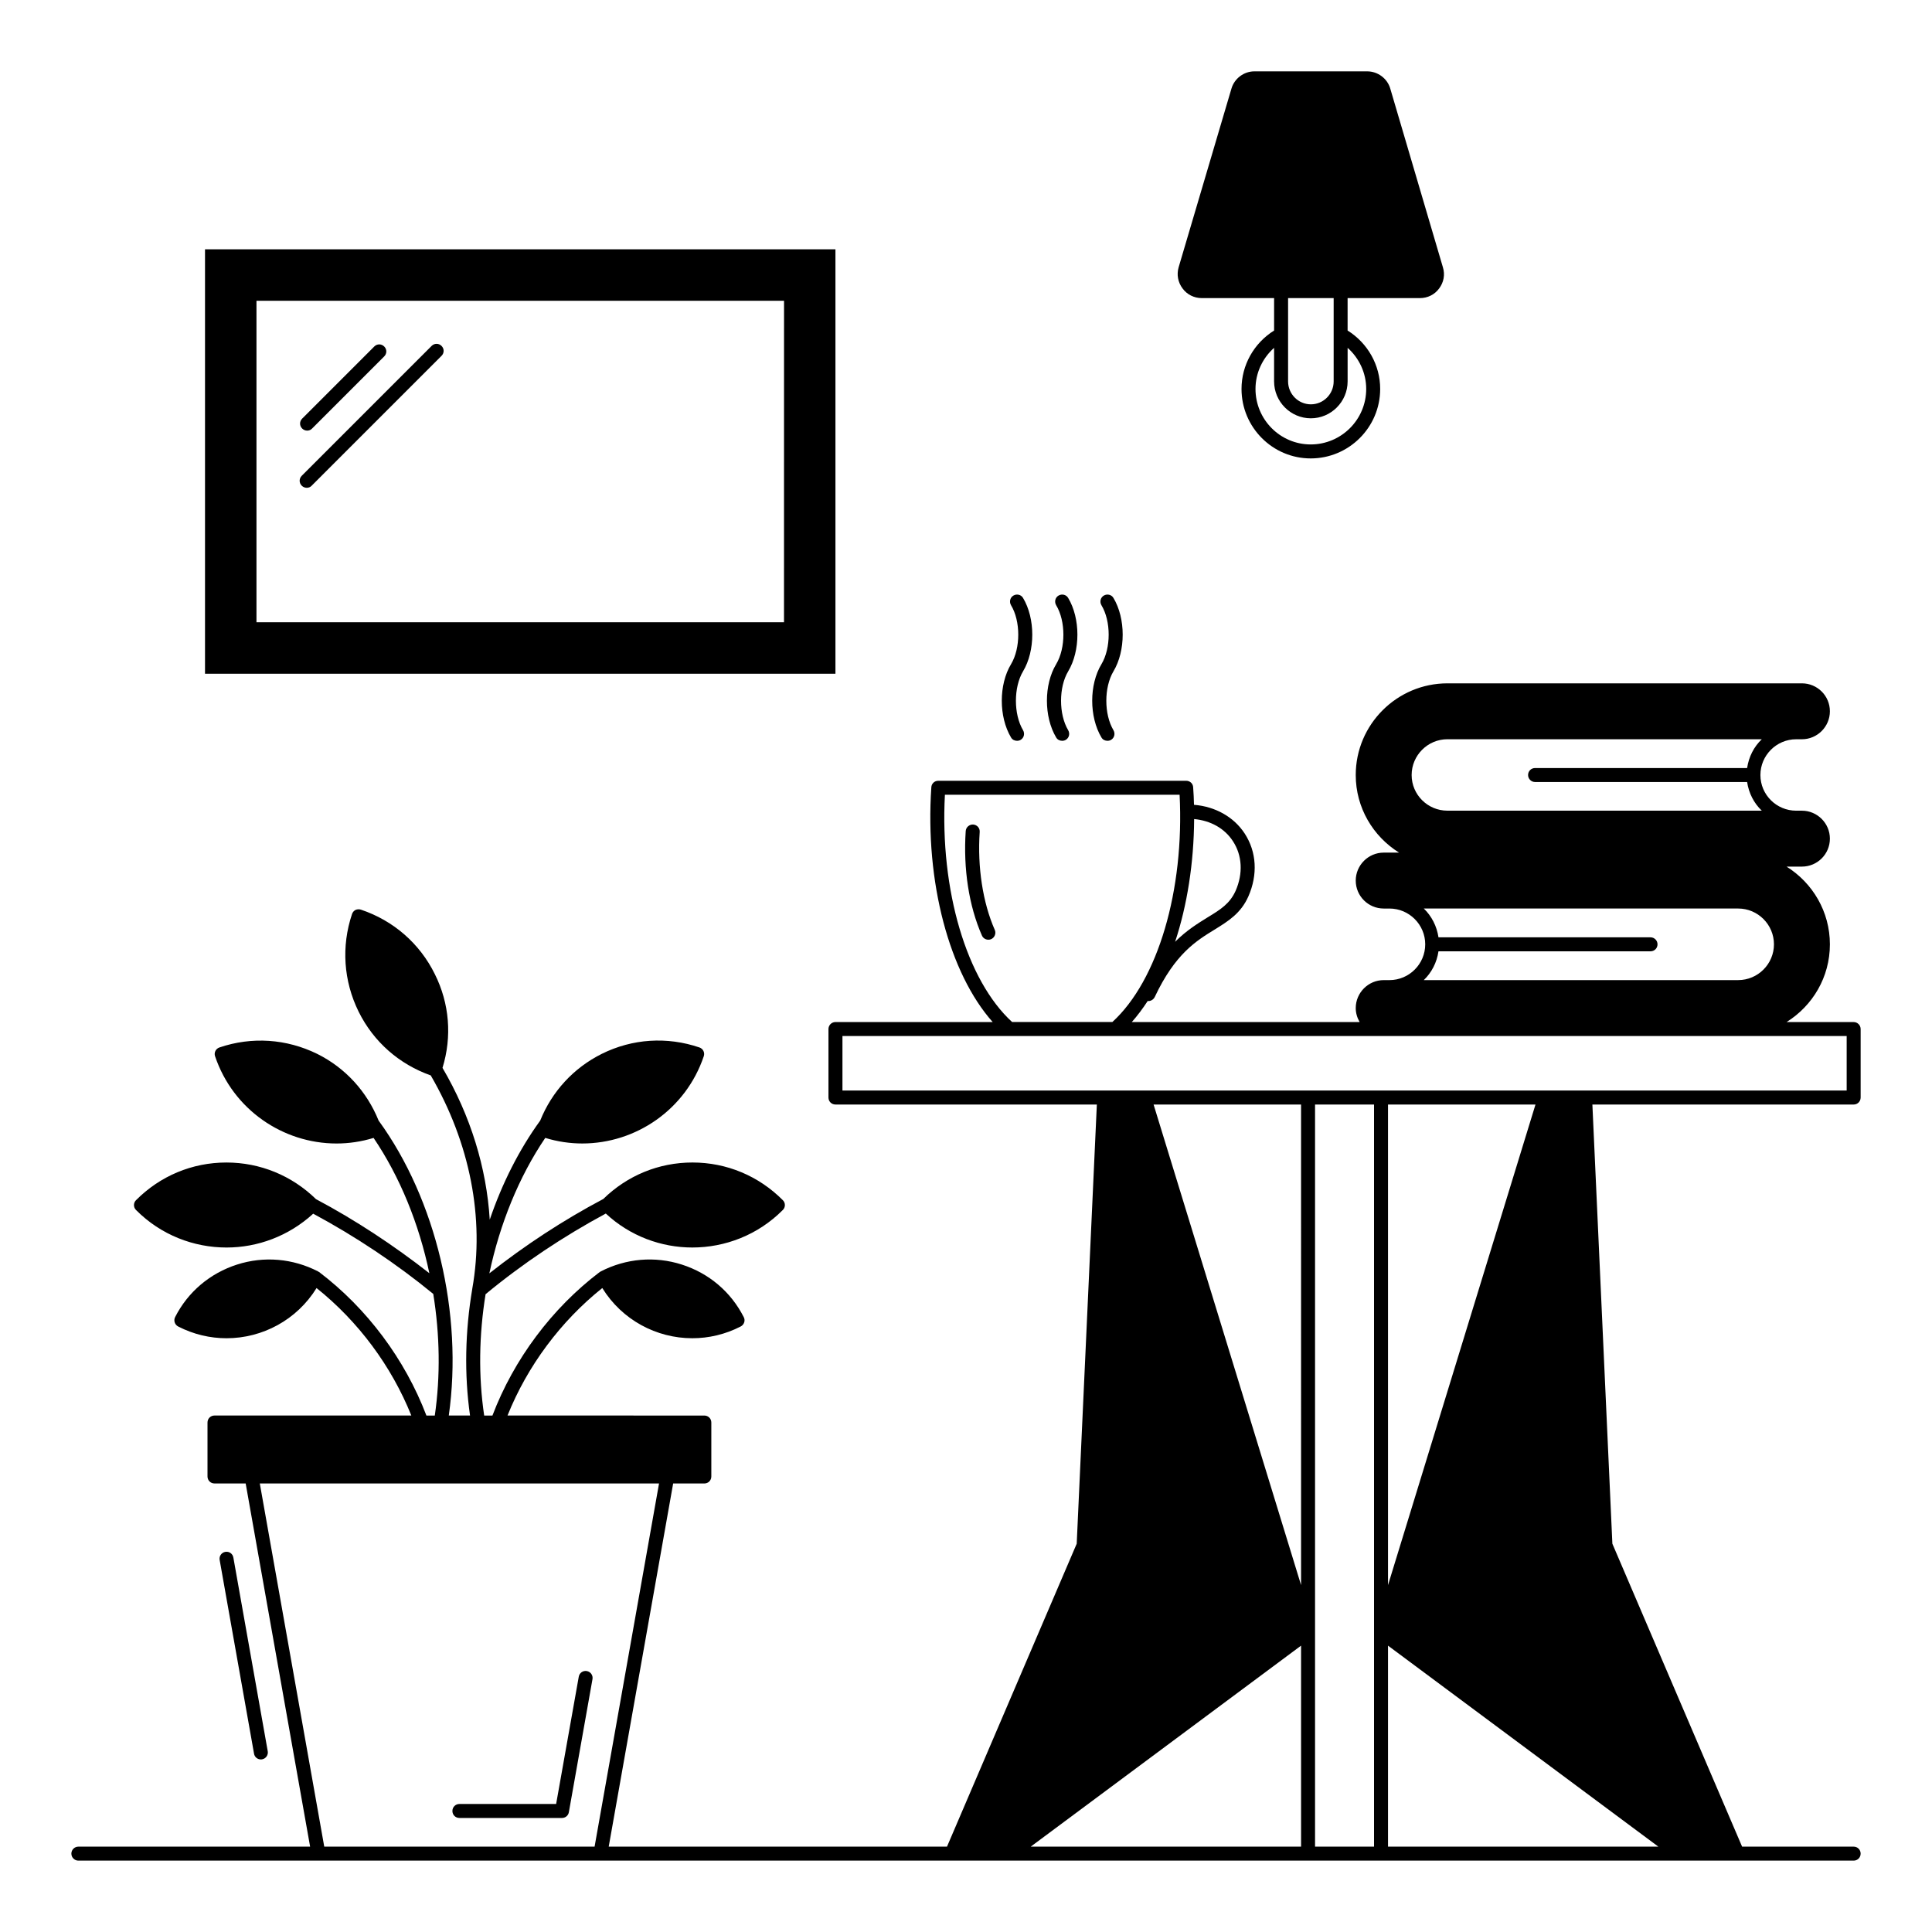
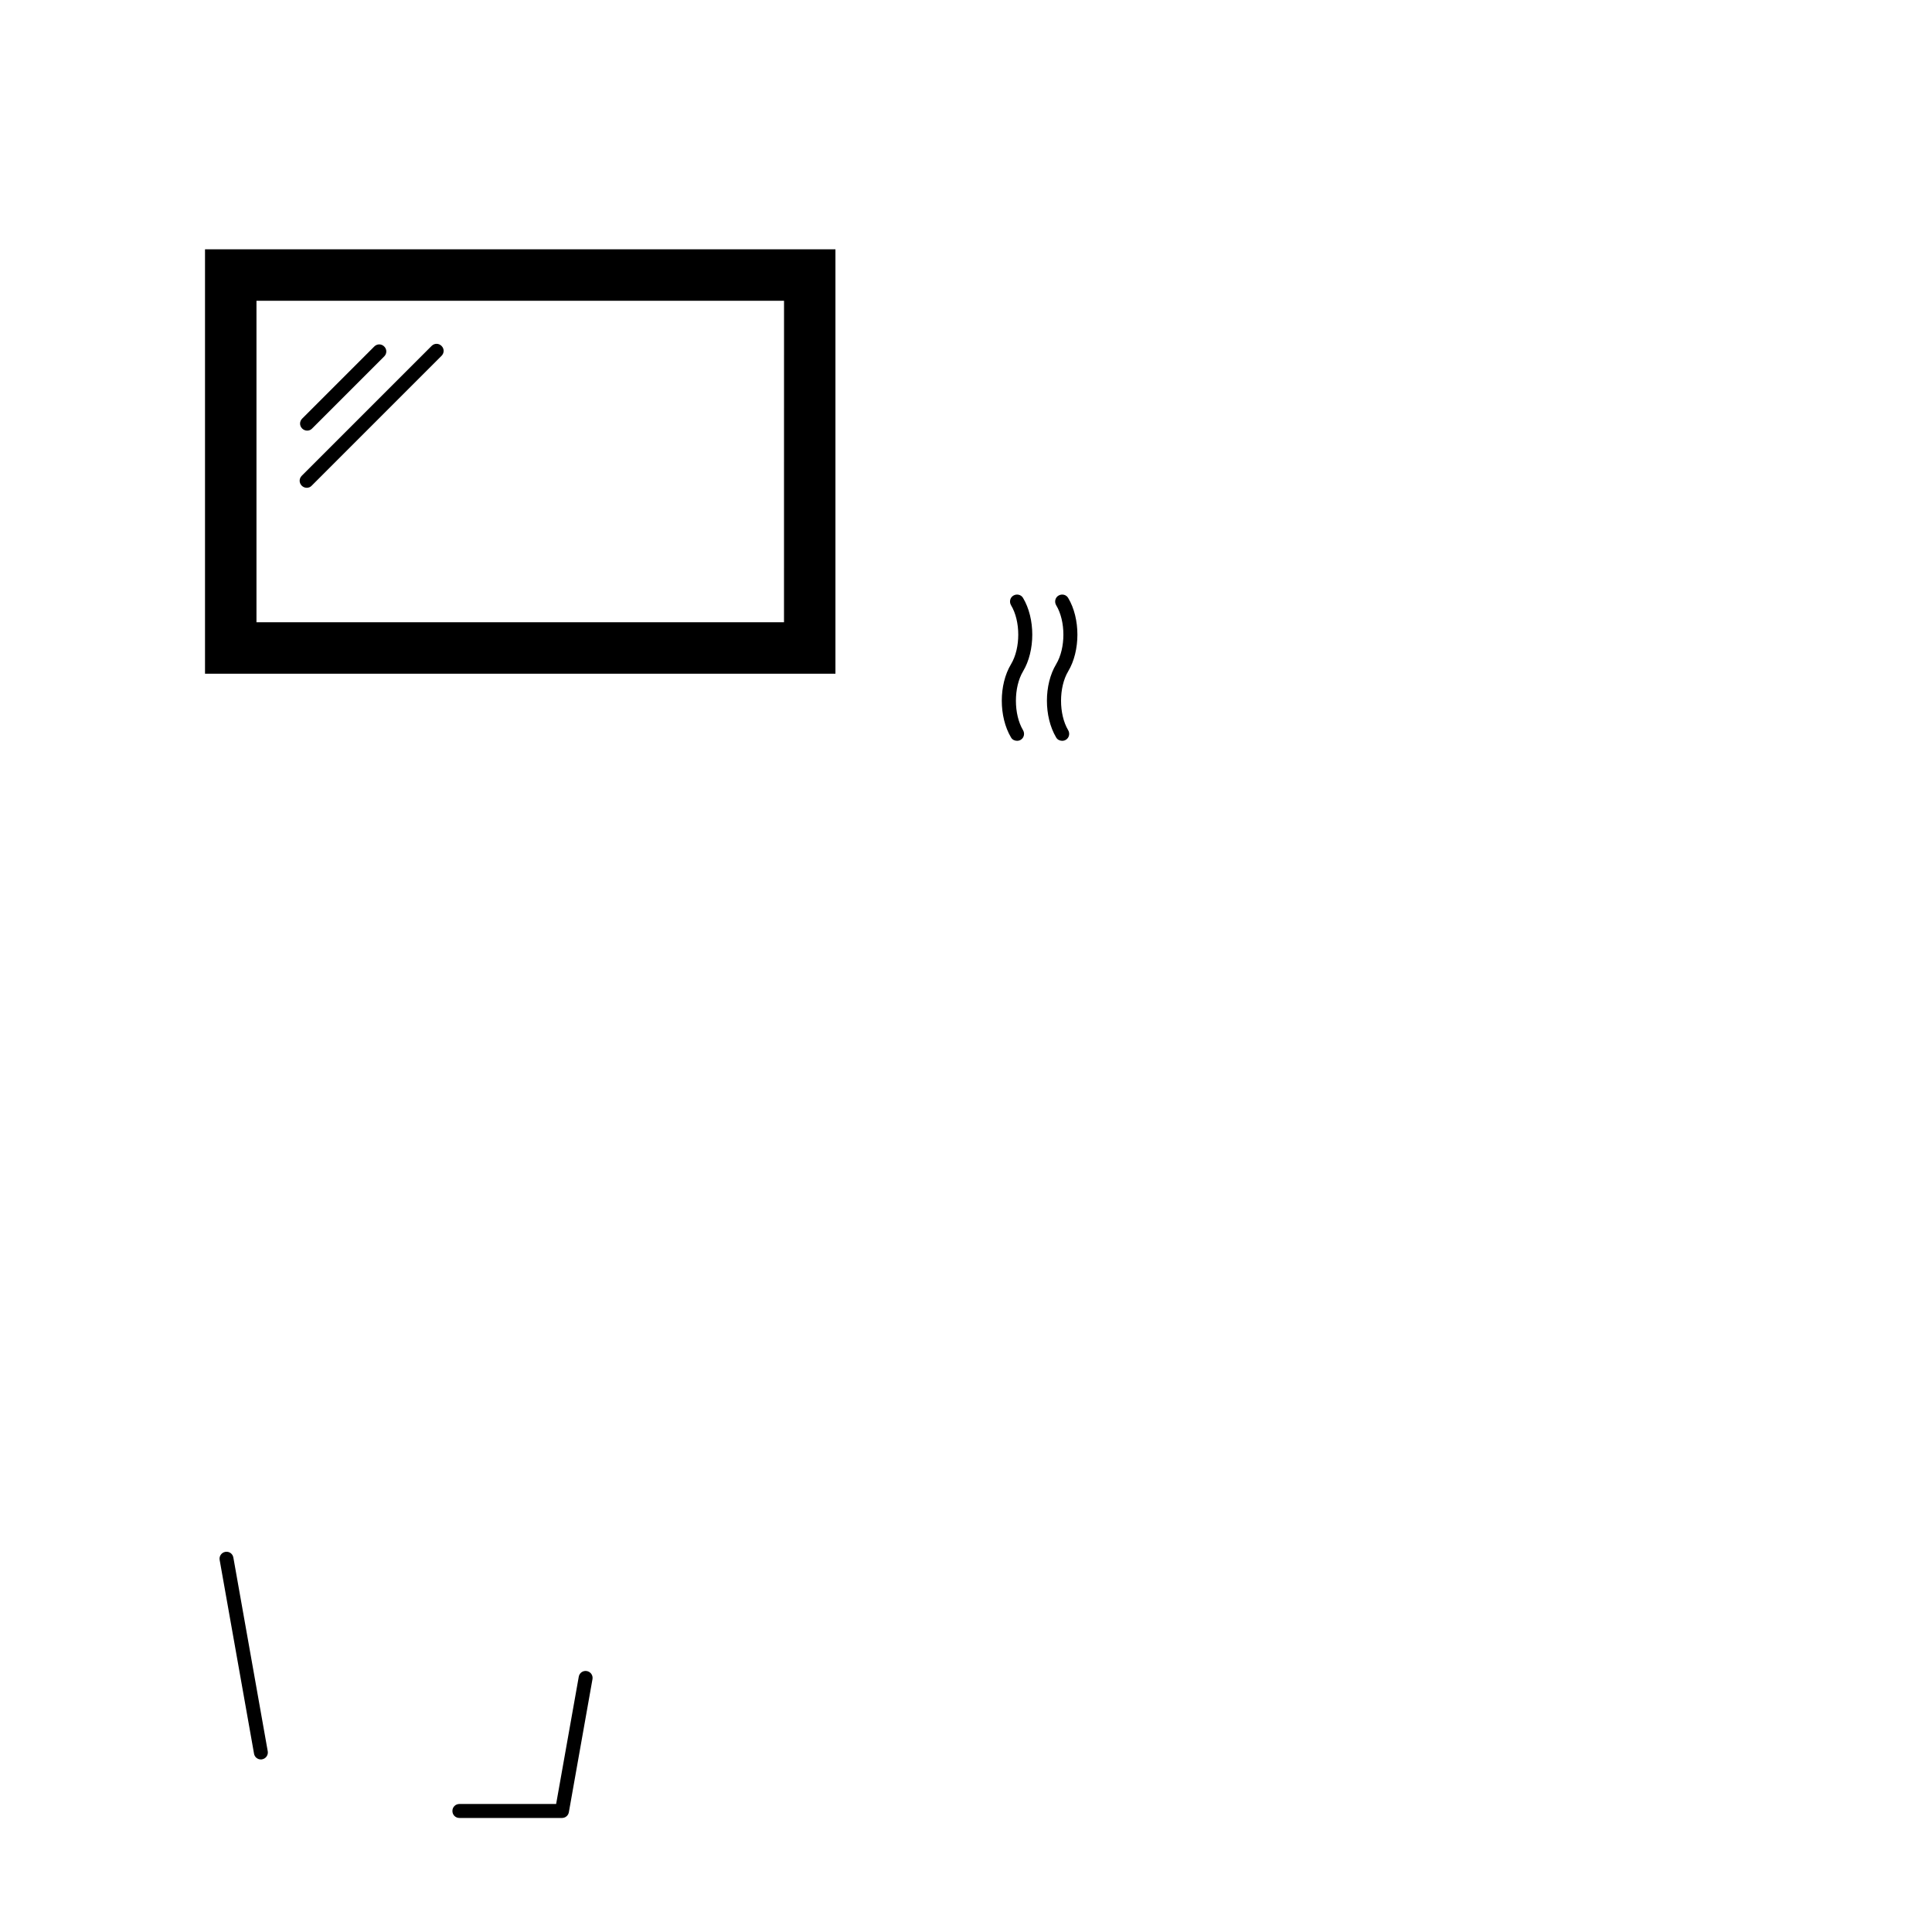
<svg xmlns="http://www.w3.org/2000/svg" fill="#000000" width="800px" height="800px" version="1.1" viewBox="144 144 512 512">
  <g>
-     <path d="m637.09 434.86v-18.152c0-1-0.816-1.852-1.852-1.852h-17.781c6.891-4.297 11.484-11.891 11.484-20.598 0-8.668-4.594-16.301-11.484-20.598h4.074c4.074 0 7.41-3.297 7.41-7.41 0-4.074-3.336-7.41-7.41-7.41h-1.52c-5.223 0-9.484-4.223-9.484-9.445 0-5.223 4.262-9.484 9.484-9.484h1.52c4.074 0 7.41-3.336 7.41-7.41 0-4.113-3.336-7.41-7.41-7.41h-93.945c-13.375 0-24.301 10.891-24.301 24.301 0 8.668 4.594 16.262 11.484 20.559h-4.074c-4.074 0-7.41 3.336-7.41 7.41 0 4.113 3.336 7.41 7.41 7.41h1.52c5.223 0 9.484 4.262 9.484 9.484s-4.262 9.484-9.484 9.484h-1.52c-4.074 0-7.41 3.336-7.41 7.41 0 1.371 0.406 2.629 1.039 3.703h-60.383c1.48-1.668 2.891-3.555 4.223-5.594 0.035 0 0.109 0.035 0.148 0.035 0.703 0 1.371-0.406 1.703-1.074 5.41-11.484 11.004-14.891 15.965-17.93 3.519-2.188 6.852-4.223 8.855-8.742 2.519-5.742 2.188-11.781-0.965-16.633-2.891-4.445-7.852-7.188-13.449-7.633-0.035-1.555-0.109-3.074-0.223-4.629-0.035-1-0.852-1.742-1.852-1.742l-65.719 0.004c-0.965 0-1.777 0.742-1.816 1.742-1.703 25.078 4.777 49.27 16.262 62.199l-41.672-0.004c-1.039 0-1.852 0.852-1.852 1.852v18.152c0 1.039 0.816 1.852 1.852 1.852h69.273l-5.336 116.39-34.375 80.281h-89.648l17.078-96.242h8.262c1.039 0 1.852-0.816 1.852-1.852v-14.301c0-1.039-0.816-1.852-1.852-1.852l-52.16-0.004c5.262-13.113 14.078-24.969 25.117-33.785 5.223 8.445 14.336 13.301 23.855 13.301 4.336 0 8.707-1 12.816-3.113 0.926-0.48 1.297-1.594 0.816-2.481-3.406-6.707-9.223-11.633-16.41-13.93-7.148-2.297-14.781-1.629-21.484 1.816-0.035 0.035-0.074 0.035-0.074 0.074-0.074 0.035-0.148 0.035-0.184 0.074-12.707 9.633-22.781 23.152-28.449 38.047h-2.188c-1.555-10.445-1.371-21.41 0.371-32.156 9.855-8.148 20.598-15.301 31.859-21.375 6.445 6 14.707 9 22.93 9 8.668 0 17.375-3.297 23.969-9.93 0.742-0.703 0.742-1.891 0.035-2.594-6.41-6.445-14.891-10.004-23.969-10.004-8.93 0-17.262 3.445-23.633 9.668-10.633 5.629-20.746 12.262-30.191 19.707 2.777-13.078 7.816-25.562 14.816-35.895 3.262 1 6.559 1.48 9.816 1.48 14.188 0 27.414-8.965 32.191-23.117 0.332-0.965-0.184-2-1.148-2.332-8.594-2.926-17.781-2.332-25.895 1.703-7.484 3.742-13.188 9.965-16.301 17.672-5.594 7.707-10.113 16.672-13.375 26.266-0.852-13.742-5.074-27.523-12.52-40.23 2.555-8.297 1.852-17.078-2.039-24.855-4-8.113-10.965-14.188-19.598-17.078-0.48-0.148-0.965-0.109-1.406 0.074-0.445 0.223-0.777 0.629-0.926 1.074-2.891 8.594-2.258 17.781 1.742 25.895 3.965 8 10.742 13.93 19.113 16.891 10.371 17.855 14.336 37.824 11.004 56.531v0.035c-1.891 11.188-2.148 22.633-0.594 33.562l-5.629 0.004c3.816-26.895-3.371-57.27-18.598-78.164-3.113-7.707-8.816-13.965-16.262-17.672-8.148-4-17.336-4.629-25.93-1.703-0.965 0.332-1.48 1.371-1.148 2.332 4.777 14.152 18.004 23.117 32.191 23.117 3.262 0 6.559-0.48 9.816-1.48 7 10.336 12.039 22.781 14.781 35.859-9.371-7.336-19.633-14.113-30.043-19.633-6.41-6.262-14.816-9.707-23.746-9.707-9.074 0-17.559 3.555-23.969 10.004-0.703 0.703-0.703 1.891 0.035 2.594 6.594 6.633 15.301 9.93 23.969 9.93 8.223 0 16.449-3 22.969-8.965 11.113 5.965 22.078 13.262 31.82 21.266 1.742 10.781 1.926 21.781 0.406 32.23h-2.223c-5.668-14.891-15.742-28.414-28.449-38.047-0.035-0.035-0.109-0.035-0.184-0.074-0.035-0.035-0.035-0.074-0.074-0.074-6.707-3.445-14.336-4.113-21.484-1.816s-13.004 7.223-16.41 13.93c-0.445 0.891-0.109 2 0.816 2.481 4.113 2.113 8.484 3.113 12.816 3.113 9.52 0 18.633-4.852 23.855-13.301 11.039 8.816 19.855 20.672 25.117 33.785l-52.164-0.004c-1.039 0-1.852 0.816-1.852 1.852v14.301c0 1.039 0.816 1.852 1.852 1.852h8.262l17.078 96.246h-61.418c-1 0-1.852 0.816-1.852 1.852 0 1.039 0.852 1.852 1.852 1.852h470.47c1.039 0 1.852-0.816 1.852-1.852 0-1.039-0.816-1.852-1.852-1.852h-29.562l-34.379-80.277-5.297-116.39h69.238c1.035 0 1.852-0.816 1.852-1.852zm-407.16 198.52-17.078-96.242h105.8l-17.078 96.242zm288.17-283.99c0-5.223 4.262-9.484 9.484-9.484h83.312c-2.074 1.965-3.445 4.629-3.891 7.633h-56.195c-1.039 0-1.852 0.816-1.852 1.852 0 1 0.816 1.852 1.852 1.852h56.195c0.445 2.965 1.816 5.629 3.891 7.594h-83.312c-5.223 0-9.484-4.223-9.484-9.445zm7.113 46.715h56.195c1.039 0 1.852-0.816 1.852-1.852 0-1-0.816-1.852-1.852-1.852h-56.195c-0.445-2.965-1.816-5.629-3.891-7.633h83.312c5.223 0 9.484 4.262 9.484 9.484 0 5.223-4.262 9.484-9.484 9.484h-83.312c2.074-2.004 3.445-4.633 3.891-7.633zm-64.754-35.047c4.336 0.406 8.074 2.445 10.297 5.891 2.445 3.742 2.703 8.52 0.703 13.113-1.555 3.445-4 4.965-7.41 7.039-2.629 1.629-5.594 3.445-8.633 6.484 3.188-9.633 4.969-20.855 5.043-32.527zm-66.051-6.445h62.199c1.297 25.301-5.742 49.195-17.82 60.234h-26.562c-12.074-11.039-19.152-34.93-17.816-60.234zm94.391 278.77h-71.648l71.645-53.27zm0-69.312-39.086-127.36h39.082zm19.336 69.312h-15.633v-196.67h15.633zm75.348 0h-71.645v-53.27zm-71.645-69.312v-127.36h39.082zm121.55-131.07h-266.13v-14.449l266.13 0.004z" />
-     <path d="m403.63 364.47c0.074-1.039-0.703-1.891-1.742-1.965-1-0.035-1.891 0.703-1.965 1.742-0.668 10.039 0.852 19.855 4.297 27.672 0.297 0.703 1 1.113 1.703 1.113 0.258 0 0.52-0.035 0.742-0.148 0.926-0.406 1.371-1.52 0.965-2.445-3.184-7.223-4.629-16.672-4-25.969z" />
    <path d="m411.93 339.43c0.332 0.594 0.965 0.891 1.594 0.891 0.332 0 0.668-0.074 0.965-0.258 0.891-0.52 1.148-1.668 0.629-2.555-2.519-4.223-2.519-11.371 0-15.598 3.262-5.445 3.262-14.004 0-19.449-0.52-0.891-1.668-1.148-2.555-0.629-0.891 0.52-1.148 1.668-0.629 2.555 2.555 4.223 2.555 11.371 0 15.633-3.262 5.406-3.262 13.93-0.004 19.41z" />
    <path d="m423.89 339.43c0.332 0.594 0.965 0.891 1.594 0.891 0.332 0 0.668-0.074 0.965-0.258 0.891-0.52 1.148-1.668 0.629-2.555-2.519-4.223-2.519-11.371 0-15.598 3.262-5.445 3.262-14.004 0-19.449-0.52-0.891-1.668-1.148-2.555-0.629-0.891 0.52-1.148 1.668-0.629 2.555 2.555 4.223 2.555 11.371 0 15.633-3.262 5.406-3.262 13.93-0.004 19.41z" />
-     <path d="m435.89 339.43c0.332 0.594 0.965 0.891 1.594 0.891 0.332 0 0.668-0.074 0.965-0.258 0.891-0.52 1.148-1.668 0.629-2.555-2.519-4.223-2.519-11.371 0-15.598 3.262-5.445 3.262-14.004 0-19.449-0.52-0.891-1.668-1.148-2.555-0.629-0.891 0.52-1.148 1.668-0.629 2.555 2.555 4.223 2.555 11.371 0 15.633-3.262 5.406-3.262 13.93-0.004 19.41z" />
-     <path d="m462.46 223h19.188v8.594c-5.336 3.336-8.633 9.148-8.633 15.484 0 10.148 8.223 18.41 18.336 18.41 10.148 0 18.41-8.262 18.41-18.41 0-6.336-3.297-12.152-8.633-15.484v-8.594h19.188c2 0 3.891-0.926 5.074-2.555 1.223-1.629 1.594-3.668 1-5.594l-13.957-47.383c-0.777-2.668-3.297-4.559-6.113-4.559h-29.895c-2.777 0-5.297 1.891-6.074 4.555l-14.004 47.379c-0.555 1.926-0.184 3.965 1.039 5.594 1.184 1.633 3.074 2.562 5.074 2.562zm22.895 0h12.078v22.078c0 3.336-2.703 6.074-6.039 6.074s-6.039-2.742-6.039-6.074zm6.035 31.855c5.371 0 9.742-4.41 9.742-9.781v-8.891c3.074 2.742 4.926 6.668 4.926 10.891 0 8.113-6.594 14.707-14.707 14.707-8.074 0-14.633-6.594-14.633-14.707 0-4.223 1.852-8.148 4.926-10.891v8.891c0.004 5.375 4.375 9.781 9.746 9.781z" />
    <path d="m213.14 610.27c0.109 0 0.223 0 0.332-0.035 1-0.184 1.668-1.148 1.48-2.148l-9.113-51.344c-0.184-1-1.113-1.668-2.148-1.48-1 0.184-1.668 1.148-1.48 2.148l9.113 51.344c0.148 0.887 0.926 1.516 1.816 1.516z" />
    <path d="m299.53 586.85c-1.039-0.184-1.965 0.48-2.148 1.48l-6 33.746h-25.637c-1.039 0-1.852 0.816-1.852 1.852 0 1.039 0.816 1.852 1.852 1.852h27.191c0.891 0 1.668-0.629 1.816-1.52l6.262-35.266c0.184-0.996-0.484-1.957-1.484-2.144z" />
    <path d="m365.4 210.07h-167.07v112.47h167.07zm-13.633 98.836h-139.8v-85.203h139.81z" />
    <path d="m225.3 273.27c0.48 0 0.965-0.184 1.297-0.555l34.414-34.414c0.742-0.742 0.742-1.891 0-2.629-0.742-0.742-1.891-0.742-2.629 0l-34.414 34.414c-0.742 0.742-0.742 1.891 0 2.629 0.367 0.367 0.848 0.555 1.332 0.555z" />
    <path d="m225.41 258.12c0.48 0 0.965-0.184 1.297-0.555l19.113-19.113c0.742-0.742 0.742-1.891 0-2.629-0.742-0.742-1.891-0.742-2.629 0l-19.113 19.113c-0.742 0.742-0.742 1.891 0 2.629 0.367 0.367 0.852 0.555 1.332 0.555z" />
  </g>
</svg>